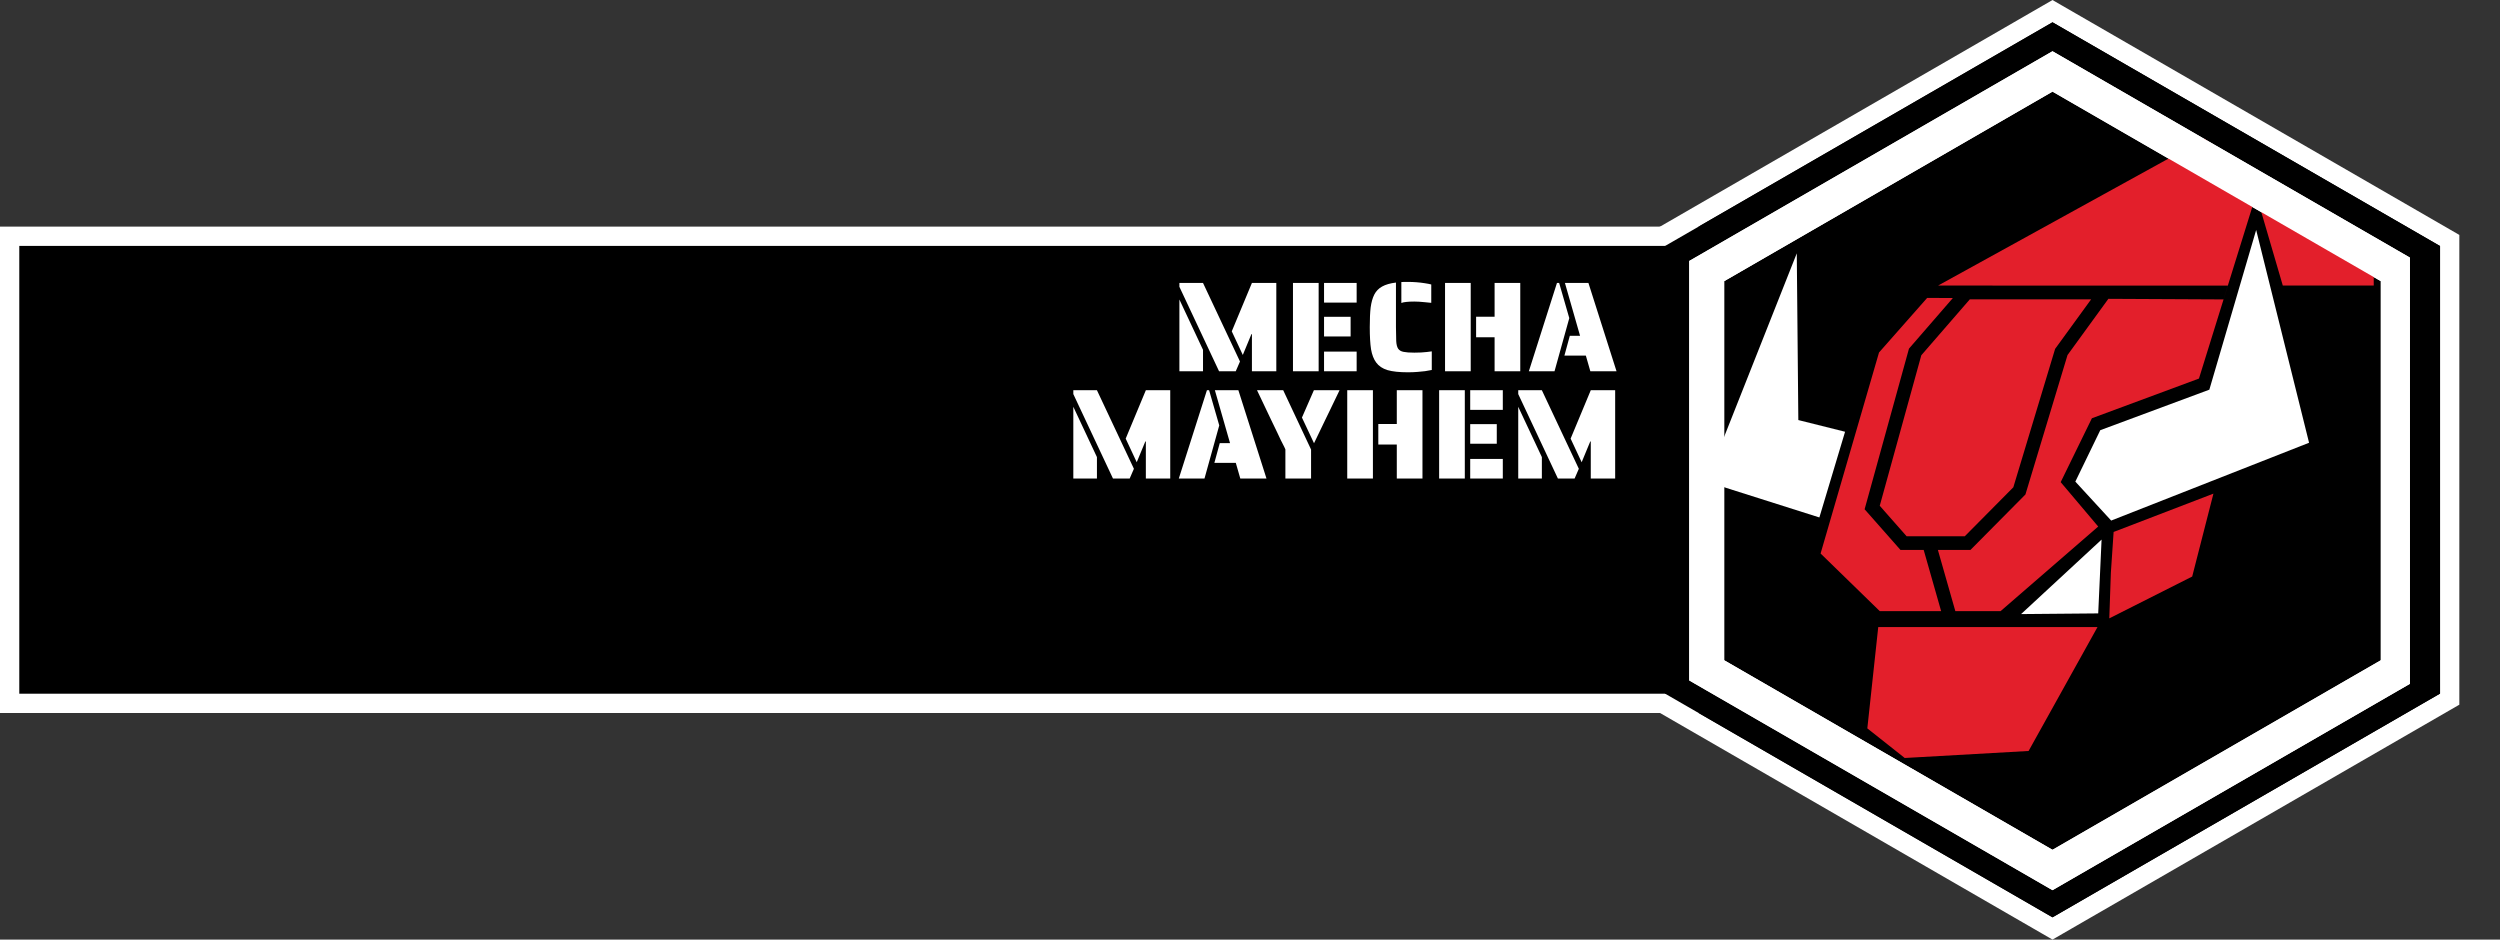
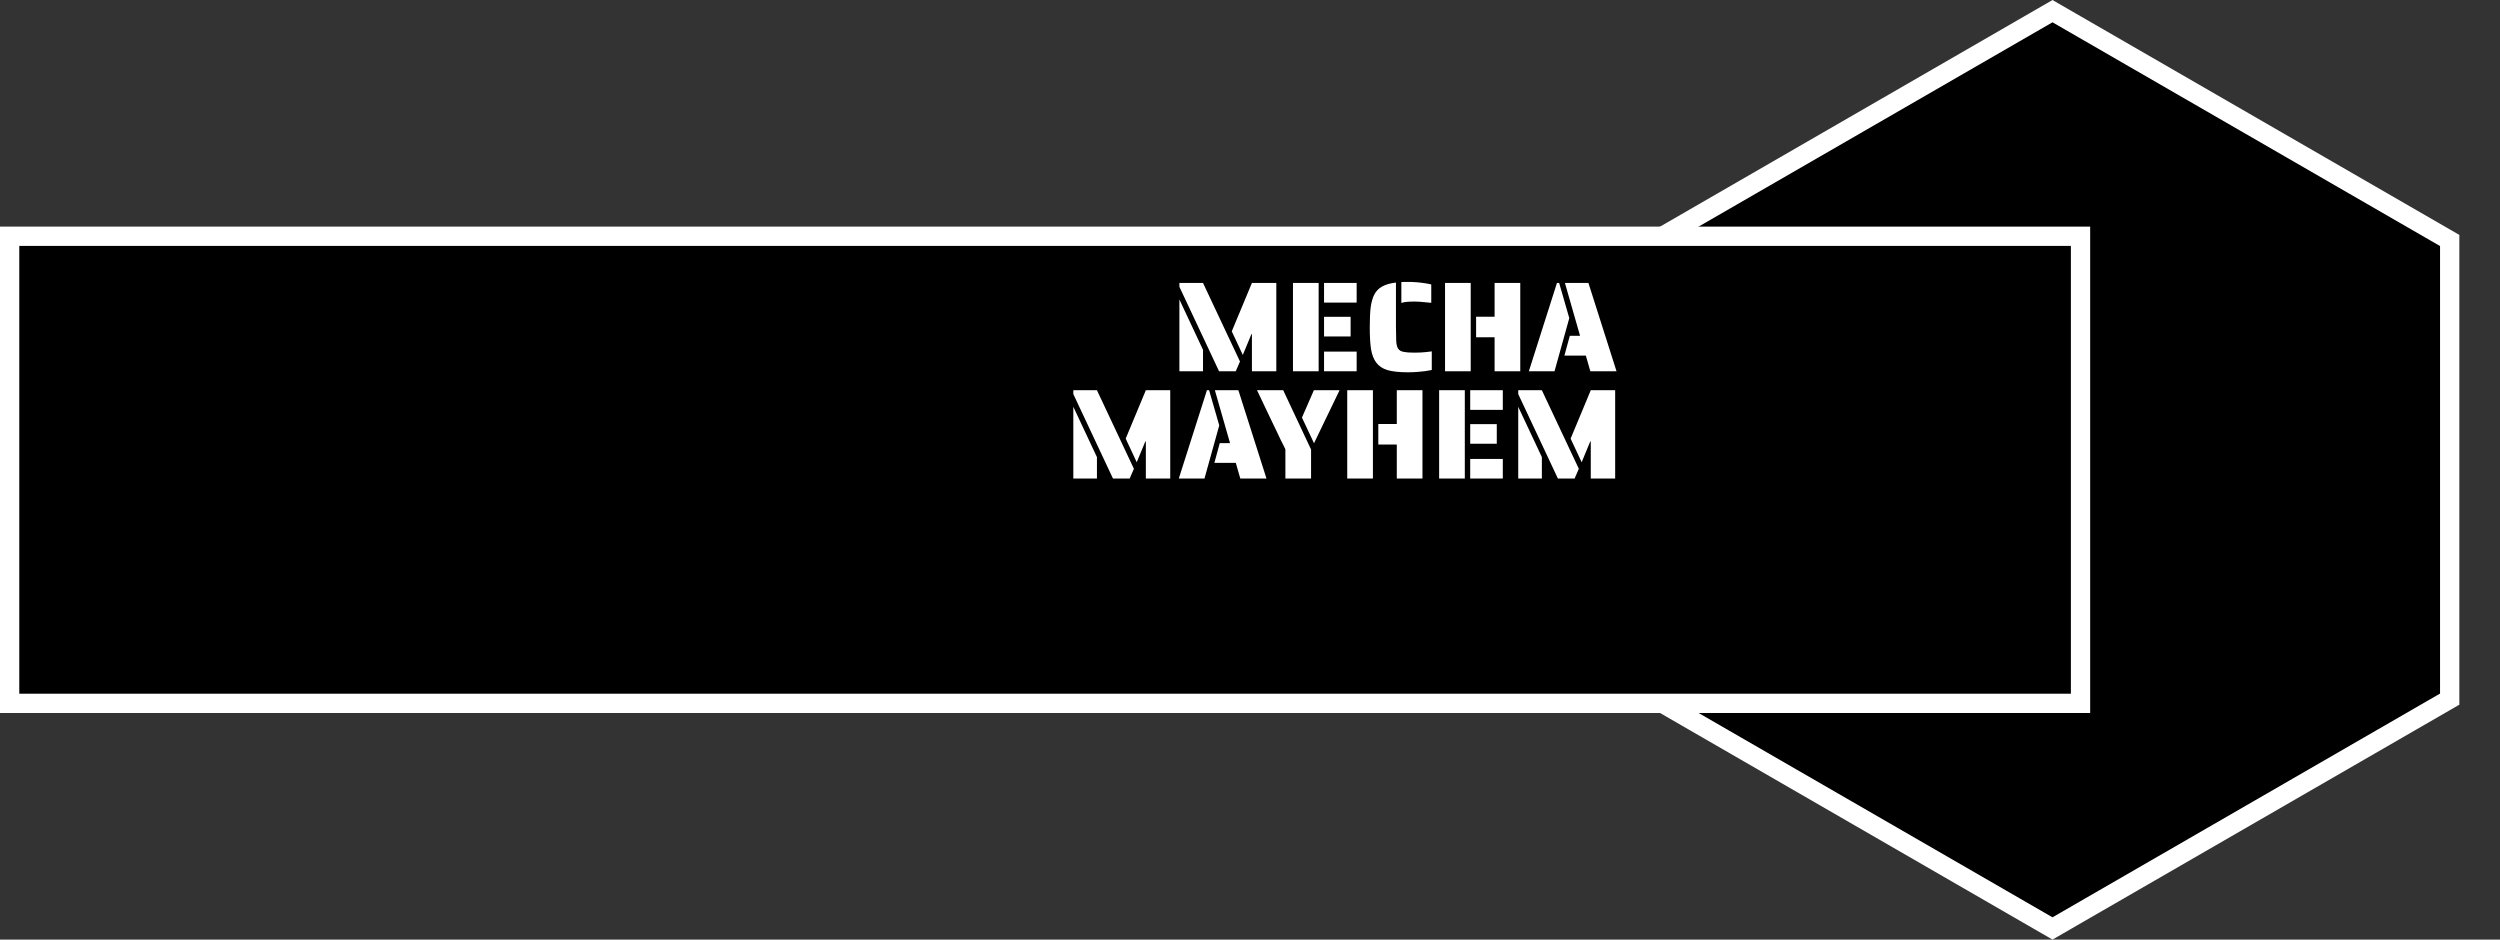
<svg xmlns="http://www.w3.org/2000/svg" width="4148" height="1559" viewBox="0 0 4148 1559" fill="none">
  <rect x="0" y="0" width="4148" height="1559" fill="#333333" stroke="none" />
  <path d="M3413.5 23.144L3405.5 18.525L3397.5 23.144L2754.48 394.394L2746.48 399.012V408.25V1150.75V1159.99L2754.48 1164.61L3397.5 1535.86L3405.5 1540.48L3413.5 1535.86L4056.52 1164.61L4064.52 1159.99V1150.75V408.25V399.012L4056.52 394.394L3413.5 23.144Z" fill="black" stroke="white" stroke-width="32" />
  <rect x="16" y="392" width="3436" height="775" fill="black" stroke="white" stroke-width="32" />
-   <path d="M3405.5 37L4048.52 408.25V1150.75L3405.5 1522L2762.48 1150.75V408.25L3405.5 37Z" fill="black" />
  <g clip-path="url(#clip0_63_136)">
    <path d="M3420 126.885L3405.5 118.514L3391 126.885L2846.27 441.385L2831.77 449.757V466.5V1095.5V1112.24L2846.27 1120.61L3391 1435.11L3405.5 1443.49L3420 1435.11L3964.73 1120.61L3979.23 1112.24V1095.5V466.5V449.757L3964.73 441.385L3420 126.885Z" stroke="white" stroke-width="58" />
    <g clip-path="url(#clip1_63_136)">
      <g clip-path="url(#clip2_63_136)">
        <path d="M3499.73 1025.99L3502.34 950.423L3506.92 882.619L3672.53 819.026L3637.3 956.58" fill="#E31F2B" />
        <path d="M3116.37 1040.47H3323.19H3480.16L3365.85 1246.01L3160.32 1257.65L3098.27 1208.53L3116.37 1040.47Z" fill="#E31F2B" />
        <path d="M3657.76 230.201L3215.64 473.799L3696.36 473.867L3689.29 496.791L3498.22 495.817L3430.45 589.06L3360.6 820.432L3269.36 912.478H3215.35L3244.32 1014.04H3319.31L3481.35 873.652L3419.09 799.959L3470.87 693.979L3648.5 628.116L3743.43 322.678L3787.62 473.799H3960.22L3657.76 230.201Z" fill="#E31F2B" />
        <path d="M3020.72 918.374L3118.96 1014.04H3220.75L3191.79 912.478H3153.29L3093.76 844.972L3167.37 578.461L3240.18 494.502L3197.56 494.287L3215.63 473.799L3117.66 584.856L3020.72 918.374Z" fill="#E31F2B" />
-         <path d="M3118.87 839.179L3163.52 889.816H3259.92L3340.53 808.486L3409.86 578.84L3469.62 496.63H3268.34L3187.85 589.439L3118.87 839.179Z" fill="#E31F2B" />
        <path d="M3484.77 713.774L3443.4 799.093L3502.87 863.728L3831.2 734.612L3743.43 381.548L3665.74 646.551L3484.77 713.774Z" fill="white" />
        <path d="M3061.35 716.359L3018.7 858.559L2831.26 799.091L2981.21 420.329L2983.79 696.967L3061.35 716.359Z" fill="white" />
        <mask id="mask0_63_136" style="mask-type:luminance" maskUnits="userSpaceOnUse" x="2638" y="-275" width="2461" height="2057">
          <path d="M2638.88 -274.941H5098.34V1781.35H2638.88V-274.941Z" fill="white" />
        </mask>
        <g mask="url(#mask0_63_136)">
          <path d="M3353.36 1018.89L3486.94 895.276L3481.35 1017.75" fill="white" />
        </g>
      </g>
    </g>
    <path d="M3420 126.885L3405.5 118.514L3391 126.885L2846.27 441.385L2831.77 449.757V466.5V1095.5V1112.24L2846.27 1120.61L3391 1435.11L3405.5 1443.49L3420 1435.11L3964.73 1120.61L3979.23 1112.24V1095.5V466.5V449.757L3964.73 441.385L3420 126.885Z" stroke="white" stroke-width="58" />
  </g>
  <path d="M1956.85 475.846V469.456H1996.04L2057.38 599.812L2050.35 616H2022.66L1956.85 475.846ZM2077.19 554.443H2076.34L2062.07 588.949L2043.75 549.757L2077.19 469.456H2117.66V616H2077.19V554.443ZM1956.85 496.933L1996.04 580.429V616H1956.85V496.933ZM2145.3 469.456H2187.9V616H2145.3V469.456ZM2196.85 469.456H2250.95V502.045H2196.85V469.456ZM2196.85 525.688H2240.94V558.277H2196.85V525.688ZM2196.85 583.411H2250.95V616H2196.85V583.411ZM2325.12 467.965C2326.25 467.823 2328.03 467.752 2330.44 467.752H2335.98C2345.49 467.752 2354.8 468.462 2363.88 469.882C2368.57 470.592 2372.19 471.302 2374.75 472.012V502.471C2372.62 502.329 2369.07 501.974 2364.1 501.406C2357.42 500.696 2351.6 500.341 2346.63 500.341C2341.09 500.341 2336.62 500.554 2333.21 500.98C2329.95 501.264 2327.25 501.832 2325.12 502.684V467.965ZM2335.98 617.704C2321.78 617.704 2310.49 616.497 2302.11 614.083C2293.88 611.527 2287.63 607.338 2283.37 601.516C2279.25 595.978 2276.41 588.665 2274.85 579.577C2273.43 570.347 2272.72 558.064 2272.72 542.728C2272.72 529.238 2273.22 518.304 2274.21 509.926C2275.35 501.548 2277.33 494.519 2280.17 488.839C2283.16 483.017 2287.49 478.544 2293.17 475.42C2298.99 472.154 2306.66 469.953 2316.17 468.817V542.728C2316.17 550.68 2316.31 558.348 2316.6 565.732C2316.88 571.412 2317.95 575.672 2319.79 578.512C2321.78 581.352 2324.83 583.127 2328.95 583.837C2332.93 584.689 2338.82 585.115 2346.63 585.115C2354.72 585.115 2361.61 584.76 2367.29 584.05C2369.56 583.908 2372.33 583.553 2375.6 582.985V613.87C2368.64 615.432 2360.76 616.497 2351.96 617.065C2347.13 617.491 2341.8 617.704 2335.98 617.704ZM2397.61 469.456H2440.21V616H2397.61V469.456ZM2479.83 559.555H2449.16V525.475H2479.83V469.456H2522.43V616H2479.83V559.555ZM2583.31 469.456H2586.93L2603.76 527.818L2579.26 616H2536.66L2583.31 469.456ZM2631.24 590.014H2595.67L2604.61 557.212H2621.65L2596.52 469.456H2635.5L2682.14 616H2638.69L2631.24 590.014Z" fill="white" />
  <path d="M1780.85 653.846V647.456H1820.04L1881.38 777.812L1874.35 794H1846.66L1780.85 653.846ZM1901.19 732.443H1900.34L1886.07 766.949L1867.75 727.757L1901.19 647.456H1941.66V794H1901.19V732.443ZM1780.85 674.933L1820.04 758.429V794H1780.85V674.933ZM2002.53 647.456H2006.15L2022.98 705.818L1998.48 794H1955.88L2002.53 647.456ZM2050.45 768.014H2014.88L2023.83 735.212H2040.87L2015.73 647.456H2054.71L2101.36 794H2057.91L2050.45 768.014ZM2132.72 745.649L2130.8 741.389L2125.26 730.526L2119.94 719.237C2119.37 718.243 2118.66 716.752 2117.81 714.764L2109.07 696.659L2085.64 647.456H2129.1L2175.32 745.862V794H2132.72V745.649ZM2160.19 692.825L2180 647.456H2222.6L2205.99 681.962L2198.96 696.446L2185.54 724.349L2180.22 735.425L2160.19 692.825ZM2235.34 647.456H2277.94V794H2235.34V647.456ZM2317.56 737.555H2286.89V703.475H2317.56V647.456H2360.16V794H2317.56V737.555ZM2387.81 647.456H2430.41V794H2387.81V647.456ZM2439.36 647.456H2493.46V680.045H2439.36V647.456ZM2439.36 703.688H2483.45V736.277H2439.36V703.688ZM2439.36 761.411H2493.46V794H2439.36V761.411ZM2519.06 653.846V647.456H2558.26L2619.6 777.812L2612.57 794H2584.88L2519.06 653.846ZM2639.41 732.443H2638.56L2624.29 766.949L2605.97 727.757L2639.41 647.456H2679.88V794H2639.41V732.443ZM2519.06 674.933L2558.26 758.429V794H2519.06V674.933Z" fill="white" />
  <defs>
    <clipPath id="clip0_63_136">
-       <rect width="1198" height="1398" fill="white" transform="translate(2800.5 83)" />
-     </clipPath>
+       </clipPath>
    <clipPath id="clip1_63_136">
      <rect width="1107" height="1312" fill="white" transform="translate(2831.5 99)" />
    </clipPath>
    <clipPath id="clip2_63_136">
      <rect width="1436.19" height="1189.81" fill="white" transform="translate(2831.5 99)" />
    </clipPath>
  </defs>
</svg>